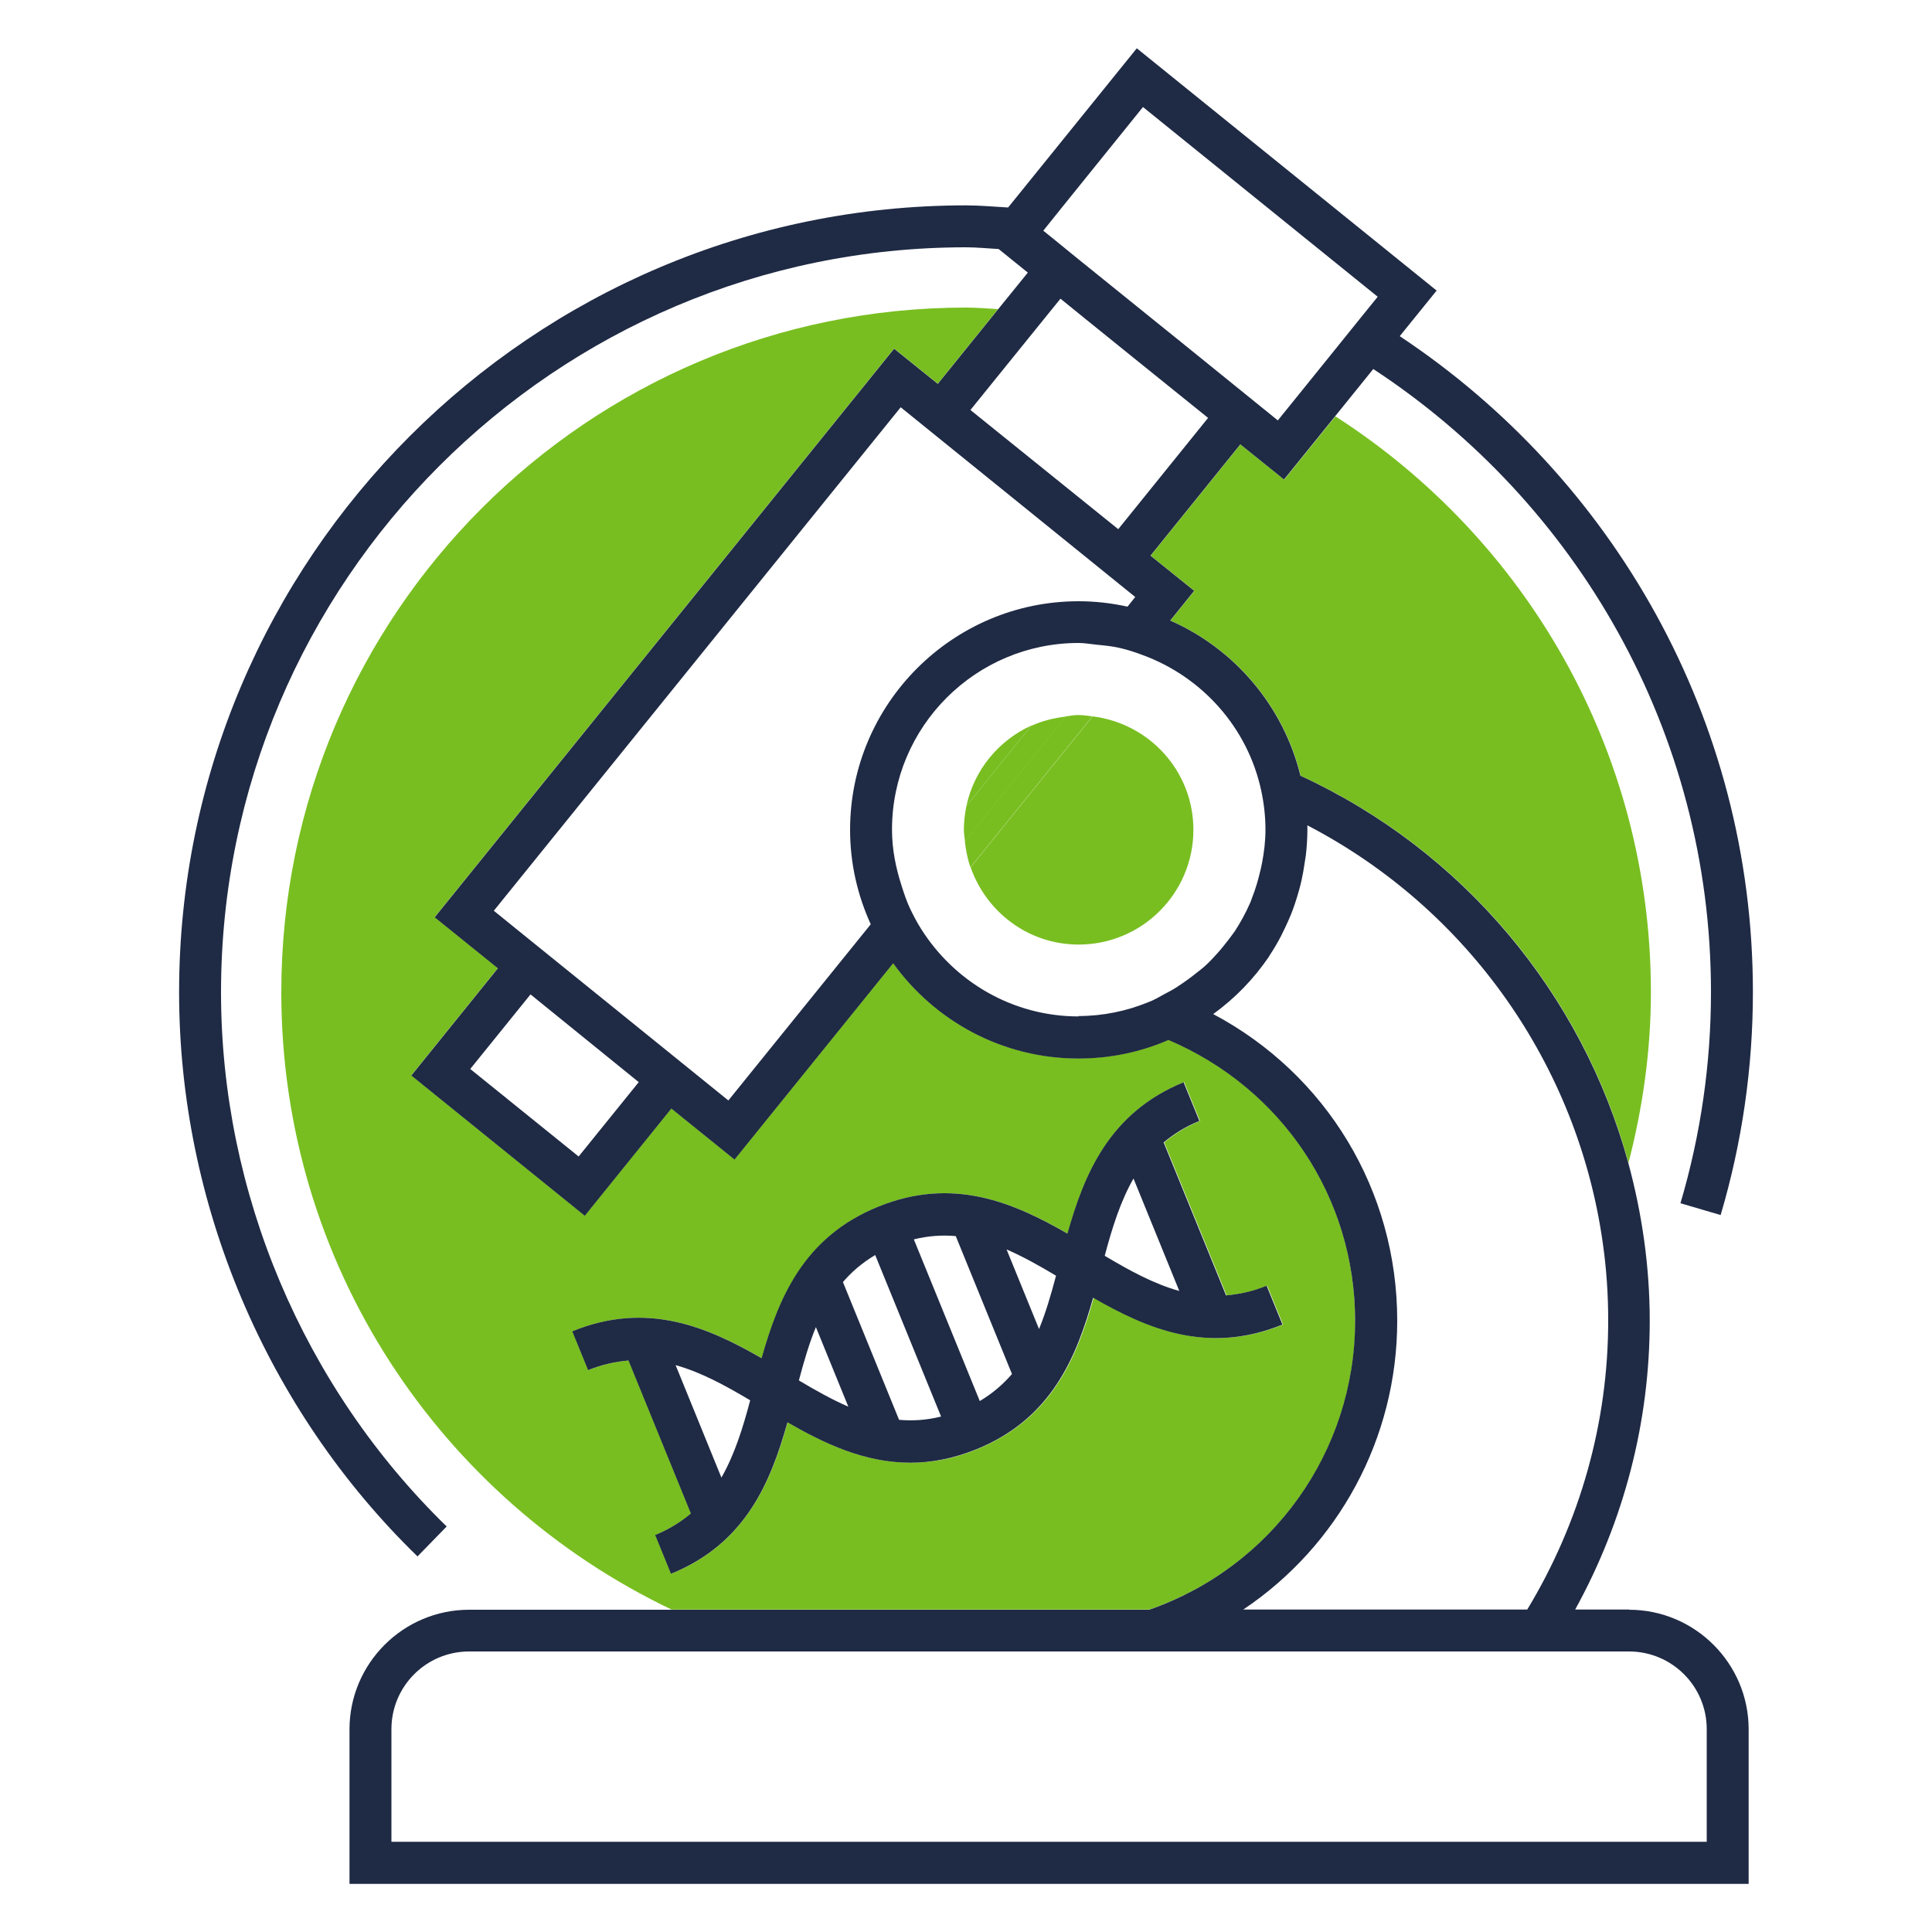
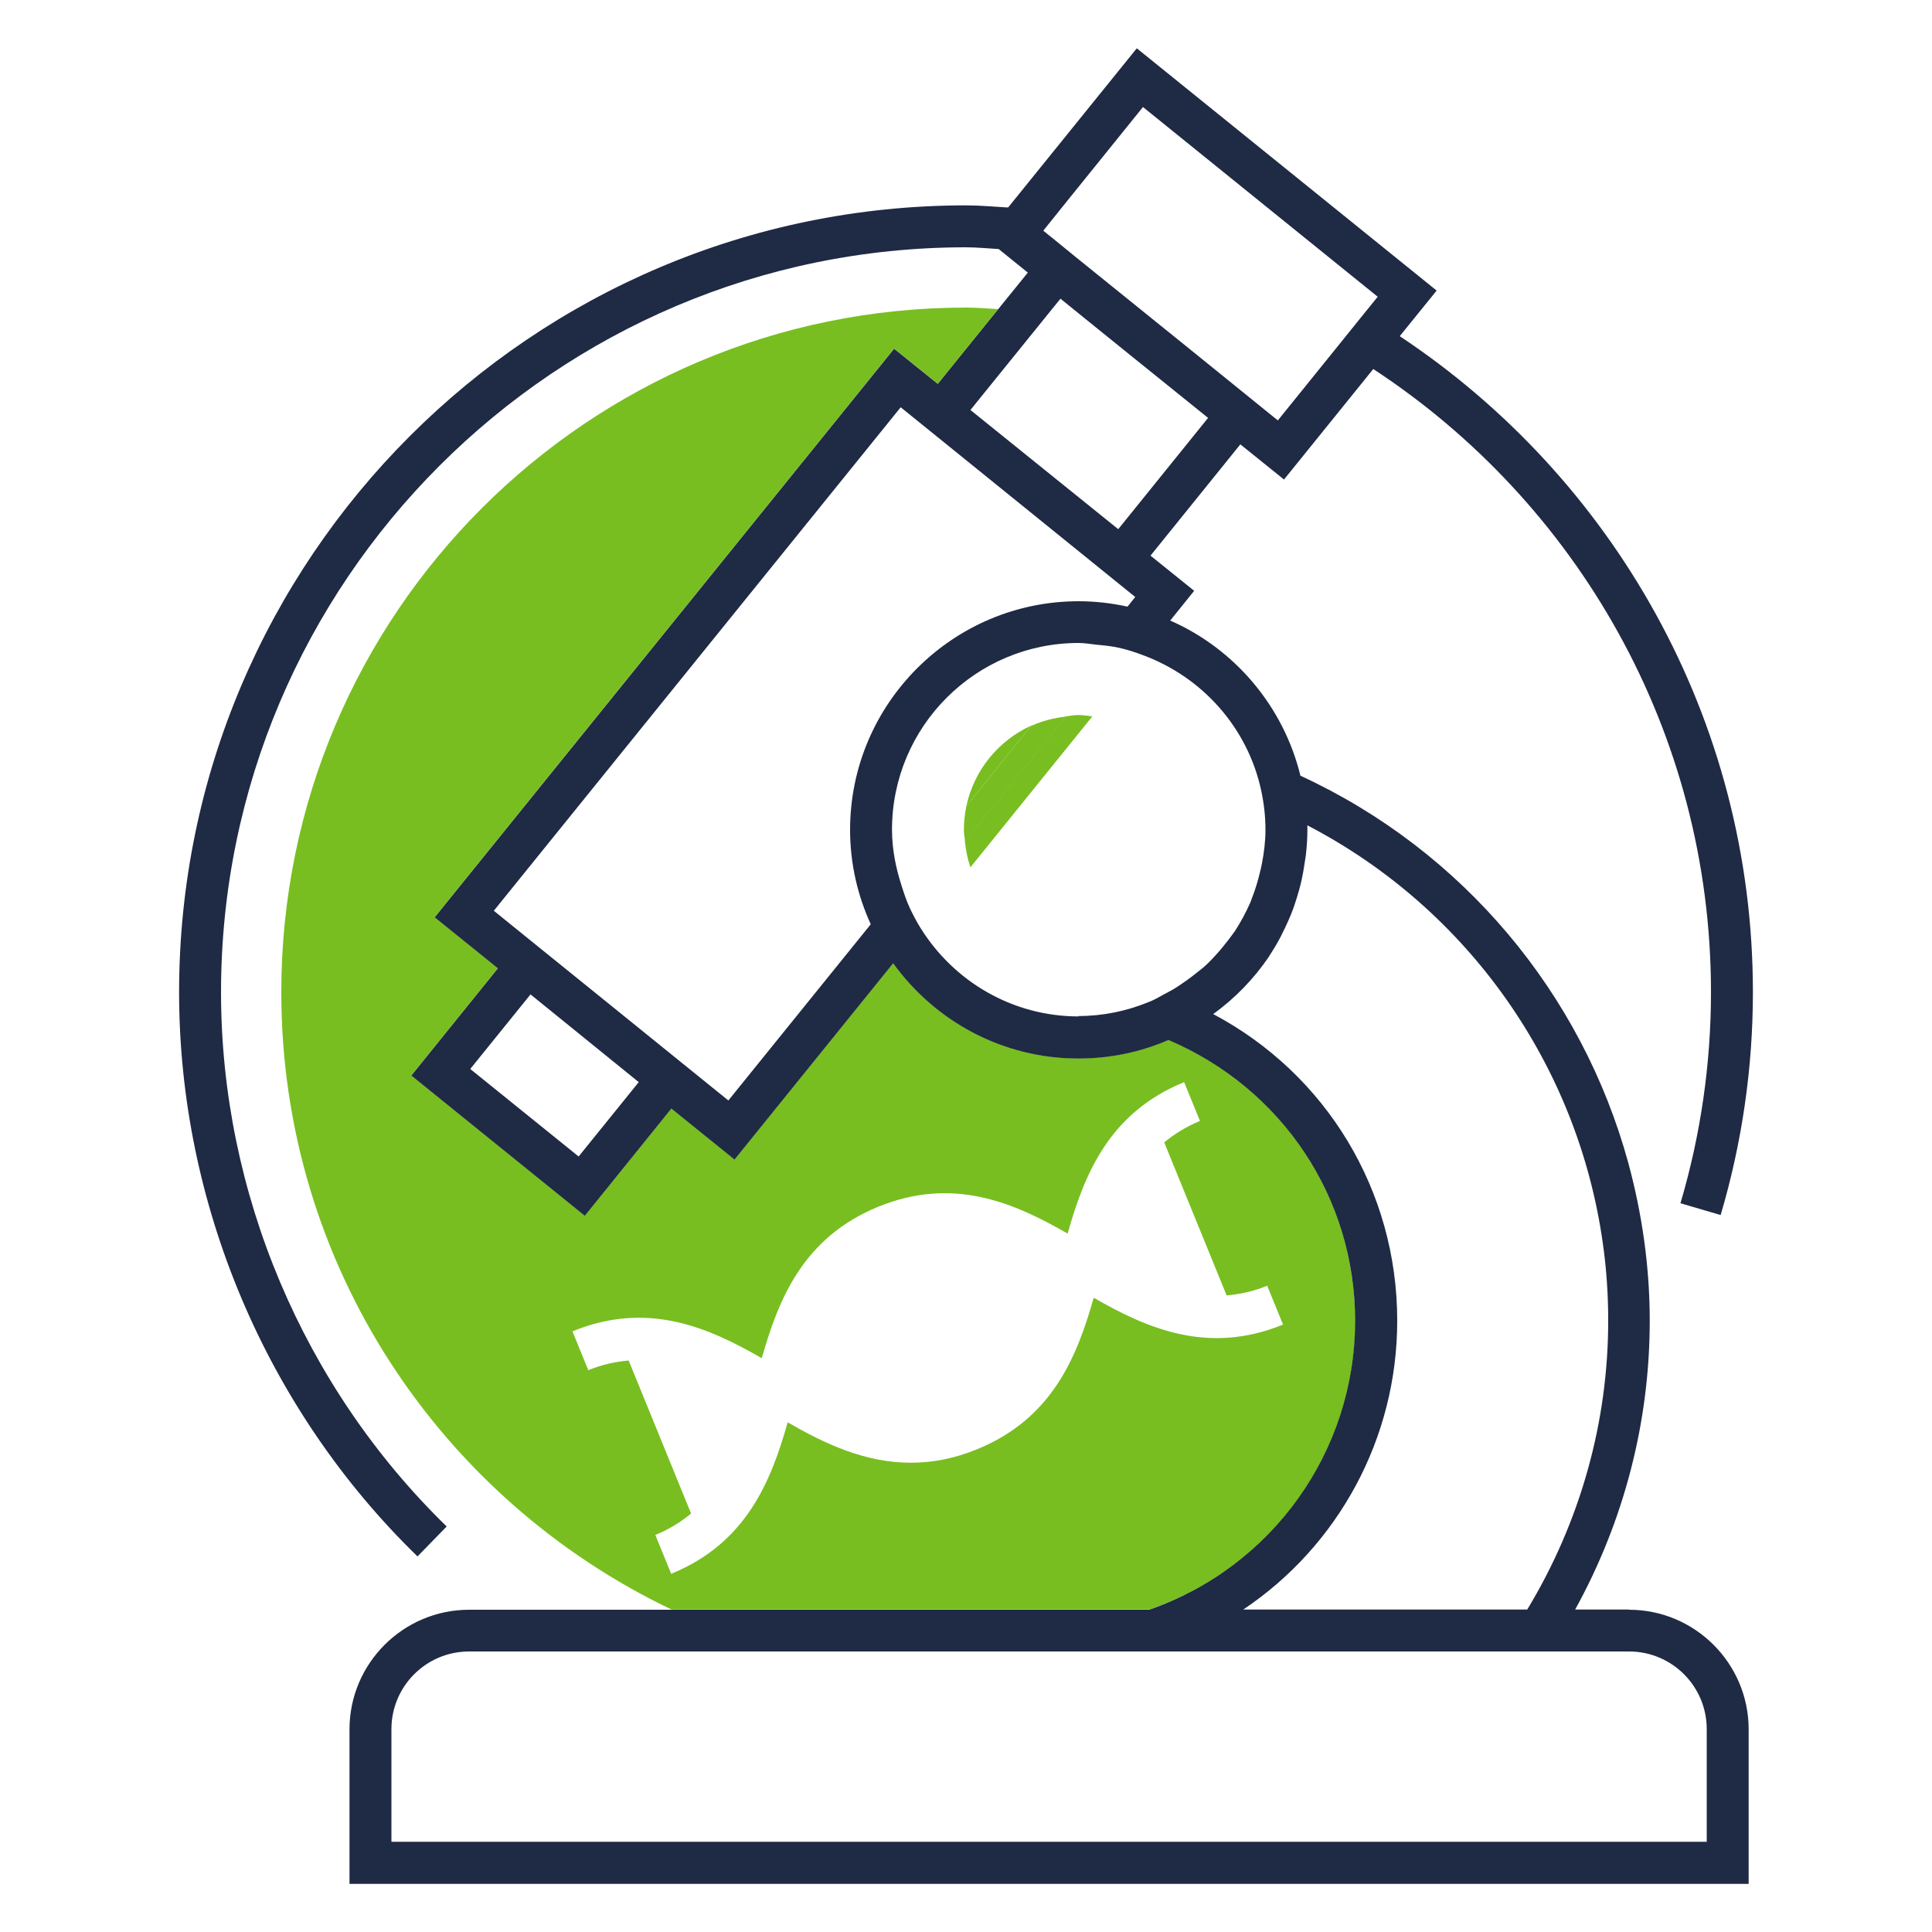
<svg xmlns="http://www.w3.org/2000/svg" id="Layer_1" data-name="Layer 1" viewBox="0 0 100 100">
  <defs>
    <style>
      .cls-1 {
        fill: #78be20;
      }

      .cls-1, .cls-2 {
        stroke-width: 0px;
      }

      .cls-2 {
        fill: #1f2a44;
      }
    </style>
  </defs>
-   <path class="cls-1" d="m64.21,23l-4.65,5.76,2.26,1.82-1.24,1.54c3.34,1.47,5.86,4.43,6.74,8.03,8.46,3.9,14.59,11.31,16.97,20.04.73-2.83,1.16-5.78,1.16-8.83,0-12.53-6.52-23.51-16.33-29.81l-2.65,3.28-2.26-1.82Z" />
  <path class="cls-1" d="m70.14,68.36c0-6.4-3.78-12.04-9.66-14.54-1.43.62-3.01.96-4.66.96-3.95,0-7.44-1.95-9.59-4.93l-8.21,10.16-3.27-2.64-4.48,5.55-8.98-7.26,4.48-5.55-3.27-2.64,23.78-29.43,2.26,1.82,3.12-3.86c-.55-.03-1.1-.08-1.66-.08-19.57,0-35.44,15.87-35.44,35.44,0,14.11,8.26,26.25,20.2,31.95h24.73c6.38-2.21,10.66-8.19,10.66-14.95Zm-23.01,7.35c-2.37,0-4.45-.99-6.36-2.09-.87,3.08-2.16,6.26-6.03,7.84l-.82-2.01c.73-.3,1.33-.68,1.85-1.11l-3.23-7.92c-.67.06-1.36.2-2.09.5l-.82-2.01c3.88-1.59,7.02-.21,9.8,1.39.87-3.08,2.16-6.26,6.03-7.84,3.87-1.58,7.02-.21,9.8,1.39.87-3.09,2.16-6.26,6.03-7.84l.82,2.01c-.73.3-1.33.68-1.85,1.11l3.23,7.92c.67-.06,1.36-.2,2.1-.5l.82,2.01c-3.87,1.58-7.02.21-9.8-1.39-.87,3.08-2.16,6.26-6.03,7.84-1.21.5-2.35.7-3.43.7Z" />
-   <path class="cls-1" d="m55.83,48.89c3.28,0,5.94-2.66,5.94-5.94,0-3.03-2.28-5.51-5.22-5.87l-6.31,7.81c.81,2.32,2.99,4,5.59,4Z" />
  <path class="cls-1" d="m50.02,41.72l3.37-4.17c-1.7.77-2.97,2.3-3.37,4.17Z" />
  <path class="cls-1" d="m55.16,37.08l-5.22,6.45c.05.47.14.93.29,1.36l6.31-7.81c-.24-.03-.48-.07-.72-.07-.23,0-.44.04-.67.07Z" />
  <path class="cls-1" d="m53.39,37.55l-3.37,4.17c-.08.4-.13.81-.13,1.24,0,.2.04.39.06.58l5.22-6.45c-.62.07-1.22.22-1.77.47Z" />
  <g>
    <path class="cls-2" d="m84.33,83.31h-2.8c2.53-4.59,3.86-9.71,3.86-14.95,0-2.81-.4-5.55-1.11-8.17-2.39-8.73-8.52-16.14-16.97-20.04-.88-3.6-3.41-6.57-6.74-8.03l1.24-1.54-2.26-1.82,4.65-5.76,2.26,1.82,2.65-3.28,1.97-2.44c10.51,6.89,17.48,18.76,17.48,32.25,0,3.7-.53,7.38-1.58,10.93l2.08.61c1.11-3.75,1.67-7.63,1.67-11.54,0-14.16-7.28-26.65-18.28-33.95l1.91-2.36-15.52-12.54-6.66,8.24c-.73-.04-1.44-.11-2.18-.11-22.46,0-40.73,18.27-40.73,40.73,0,10.93,4.5,21.58,12.34,29.2l1.51-1.55c-7.42-7.22-11.68-17.29-11.68-27.65,0-21.26,17.3-38.56,38.56-38.56.57,0,1.12.06,1.69.09l1.51,1.22-1.54,1.9-3.12,3.86-2.26-1.82-23.78,29.43,3.27,2.64-4.48,5.55,8.98,7.26,4.48-5.55,3.27,2.64,8.21-10.16c2.15,2.98,5.64,4.93,9.59,4.93,1.66,0,3.23-.34,4.66-.96,5.87,2.5,9.66,8.14,9.66,14.54,0,6.75-4.28,12.73-10.66,14.95H24.28c-3.41,0-6.19,2.78-6.19,6.19v8h72.42v-8c0-3.41-2.78-6.19-6.19-6.19Zm4.02,12.02H20.26v-5.83c0-2.22,1.8-4.02,4.02-4.02h60.04c2.22,0,4.02,1.8,4.02,4.02v5.83Zm-16.03-26.97c0-6.74-3.67-12.76-9.52-15.87,0,0,0,0-.01,0,1.14-.82,2.11-1.83,2.88-2.96.02-.02.03-.05.04-.07.21-.32.41-.65.59-1,.08-.15.14-.3.22-.45.11-.23.21-.46.31-.7.07-.17.13-.35.19-.52.08-.24.15-.47.22-.72.05-.17.09-.34.13-.52.06-.27.11-.55.15-.83.02-.15.05-.3.07-.45.05-.44.08-.87.08-1.32,0-.08,0-.16,0-.23,8.33,4.33,14,12.43,15.29,21.62.19,1.32.28,2.66.28,4.02,0,5.27-1.45,10.42-4.19,14.95h-14.7c4.9-3.28,7.97-8.84,7.97-14.95Zm-16.49-15.75c-3.44,0-6.45-1.82-8.16-4.54-.21-.33-.39-.68-.56-1.03-.18-.38-.31-.77-.44-1.18-.3-.93-.5-1.89-.5-2.92,0-5.33,4.33-9.66,9.66-9.66.32,0,.62.06.93.09.42.04.85.08,1.25.18.38.09.75.21,1.12.35,3.09,1.13,5.45,3.76,6.15,7.02.14.65.22,1.33.22,2.02,0,.6-.07,1.17-.18,1.74-.03.15-.06.3-.1.45-.11.46-.24.9-.41,1.33-.04.1-.07.21-.12.31-.22.5-.48.97-.77,1.42-.11.16-.23.31-.34.46-.2.26-.41.52-.63.76-.18.2-.37.4-.57.58-.14.13-.29.24-.44.36-.32.26-.66.5-1.01.73-.21.14-.44.26-.67.38-.27.15-.54.31-.84.42-1.11.45-2.32.71-3.6.71Zm-22.76,3.39l-3.12,3.86-5.61-4.53,3.12-3.86,2.8,2.27,2.8,2.27h0Zm-1.44-3.95l-4.49-3.63h0s-1.58-1.28-1.58-1.28l21.06-26.06,6.07,4.91,5.5,4.45h0s.57.46.57.46l-.4.5c-.82-.18-1.66-.28-2.53-.28-6.52,0-11.83,5.31-11.83,11.83,0,1.75.39,3.4,1.07,4.89l-7.37,9.12-6.07-4.91Zm18.6-30.83l4.06-5.02.6-.74,1.27,1.03,2.55,2.06,3.82,3.08h0s-4.65,5.76-4.65,5.76l-3.82-3.08-3.82-3.08h0Zm4.58-10.29l4.35-5.39,12.15,9.82-.73.9-1.37,1.7-1.97,2.44-1.1,1.36-4.99-4.04-1.08-.87-4.47-3.61-1.03-.84h0s-.57-.46-.57-.46l.82-1.02Z" />
-     <path class="cls-2" d="m61.28,56.01c-3.87,1.58-5.16,4.76-6.03,7.84-2.78-1.6-5.93-2.97-9.8-1.39-3.88,1.58-5.16,4.76-6.03,7.84-2.78-1.6-5.92-2.98-9.8-1.39l.82,2.01c.73-.3,1.42-.44,2.09-.5l3.23,7.92c-.52.43-1.11.81-1.85,1.11l.82,2.01c3.88-1.58,5.16-4.76,6.03-7.84,1.91,1.1,3.99,2.09,6.36,2.09,1.08,0,2.22-.21,3.43-.7,3.88-1.58,5.16-4.76,6.03-7.84,2.78,1.6,5.92,2.97,9.8,1.39l-.82-2.01c-.73.3-1.43.44-2.1.5l-3.23-7.92c.52-.43,1.11-.81,1.85-1.11l-.82-2.01Zm-7.5,12.78l-1.68-4.12c.85.37,1.69.84,2.56,1.36-.26.98-.53,1.91-.88,2.76Zm-7.24,4.71l-2.91-7.14c.45-.53,1-1,1.67-1.4l3.41,8.36c-.76.19-1.47.23-2.17.17Zm-9.2,2.98l-2.37-5.82c1.3.36,2.55,1.04,3.86,1.82-.39,1.47-.82,2.83-1.49,4Zm4.01-5.03c.26-.98.53-1.91.88-2.76l1.68,4.12c-.85-.37-1.69-.84-2.56-1.36Zm9.36,1.06l-3.41-8.36c.76-.19,1.48-.23,2.17-.17l2.91,7.14c-.46.53-1,1-1.67,1.4Zm7.96-11.51l2.37,5.82c-1.3-.36-2.55-1.04-3.86-1.82.39-1.47.82-2.83,1.49-4Z" />
  </g>
</svg>